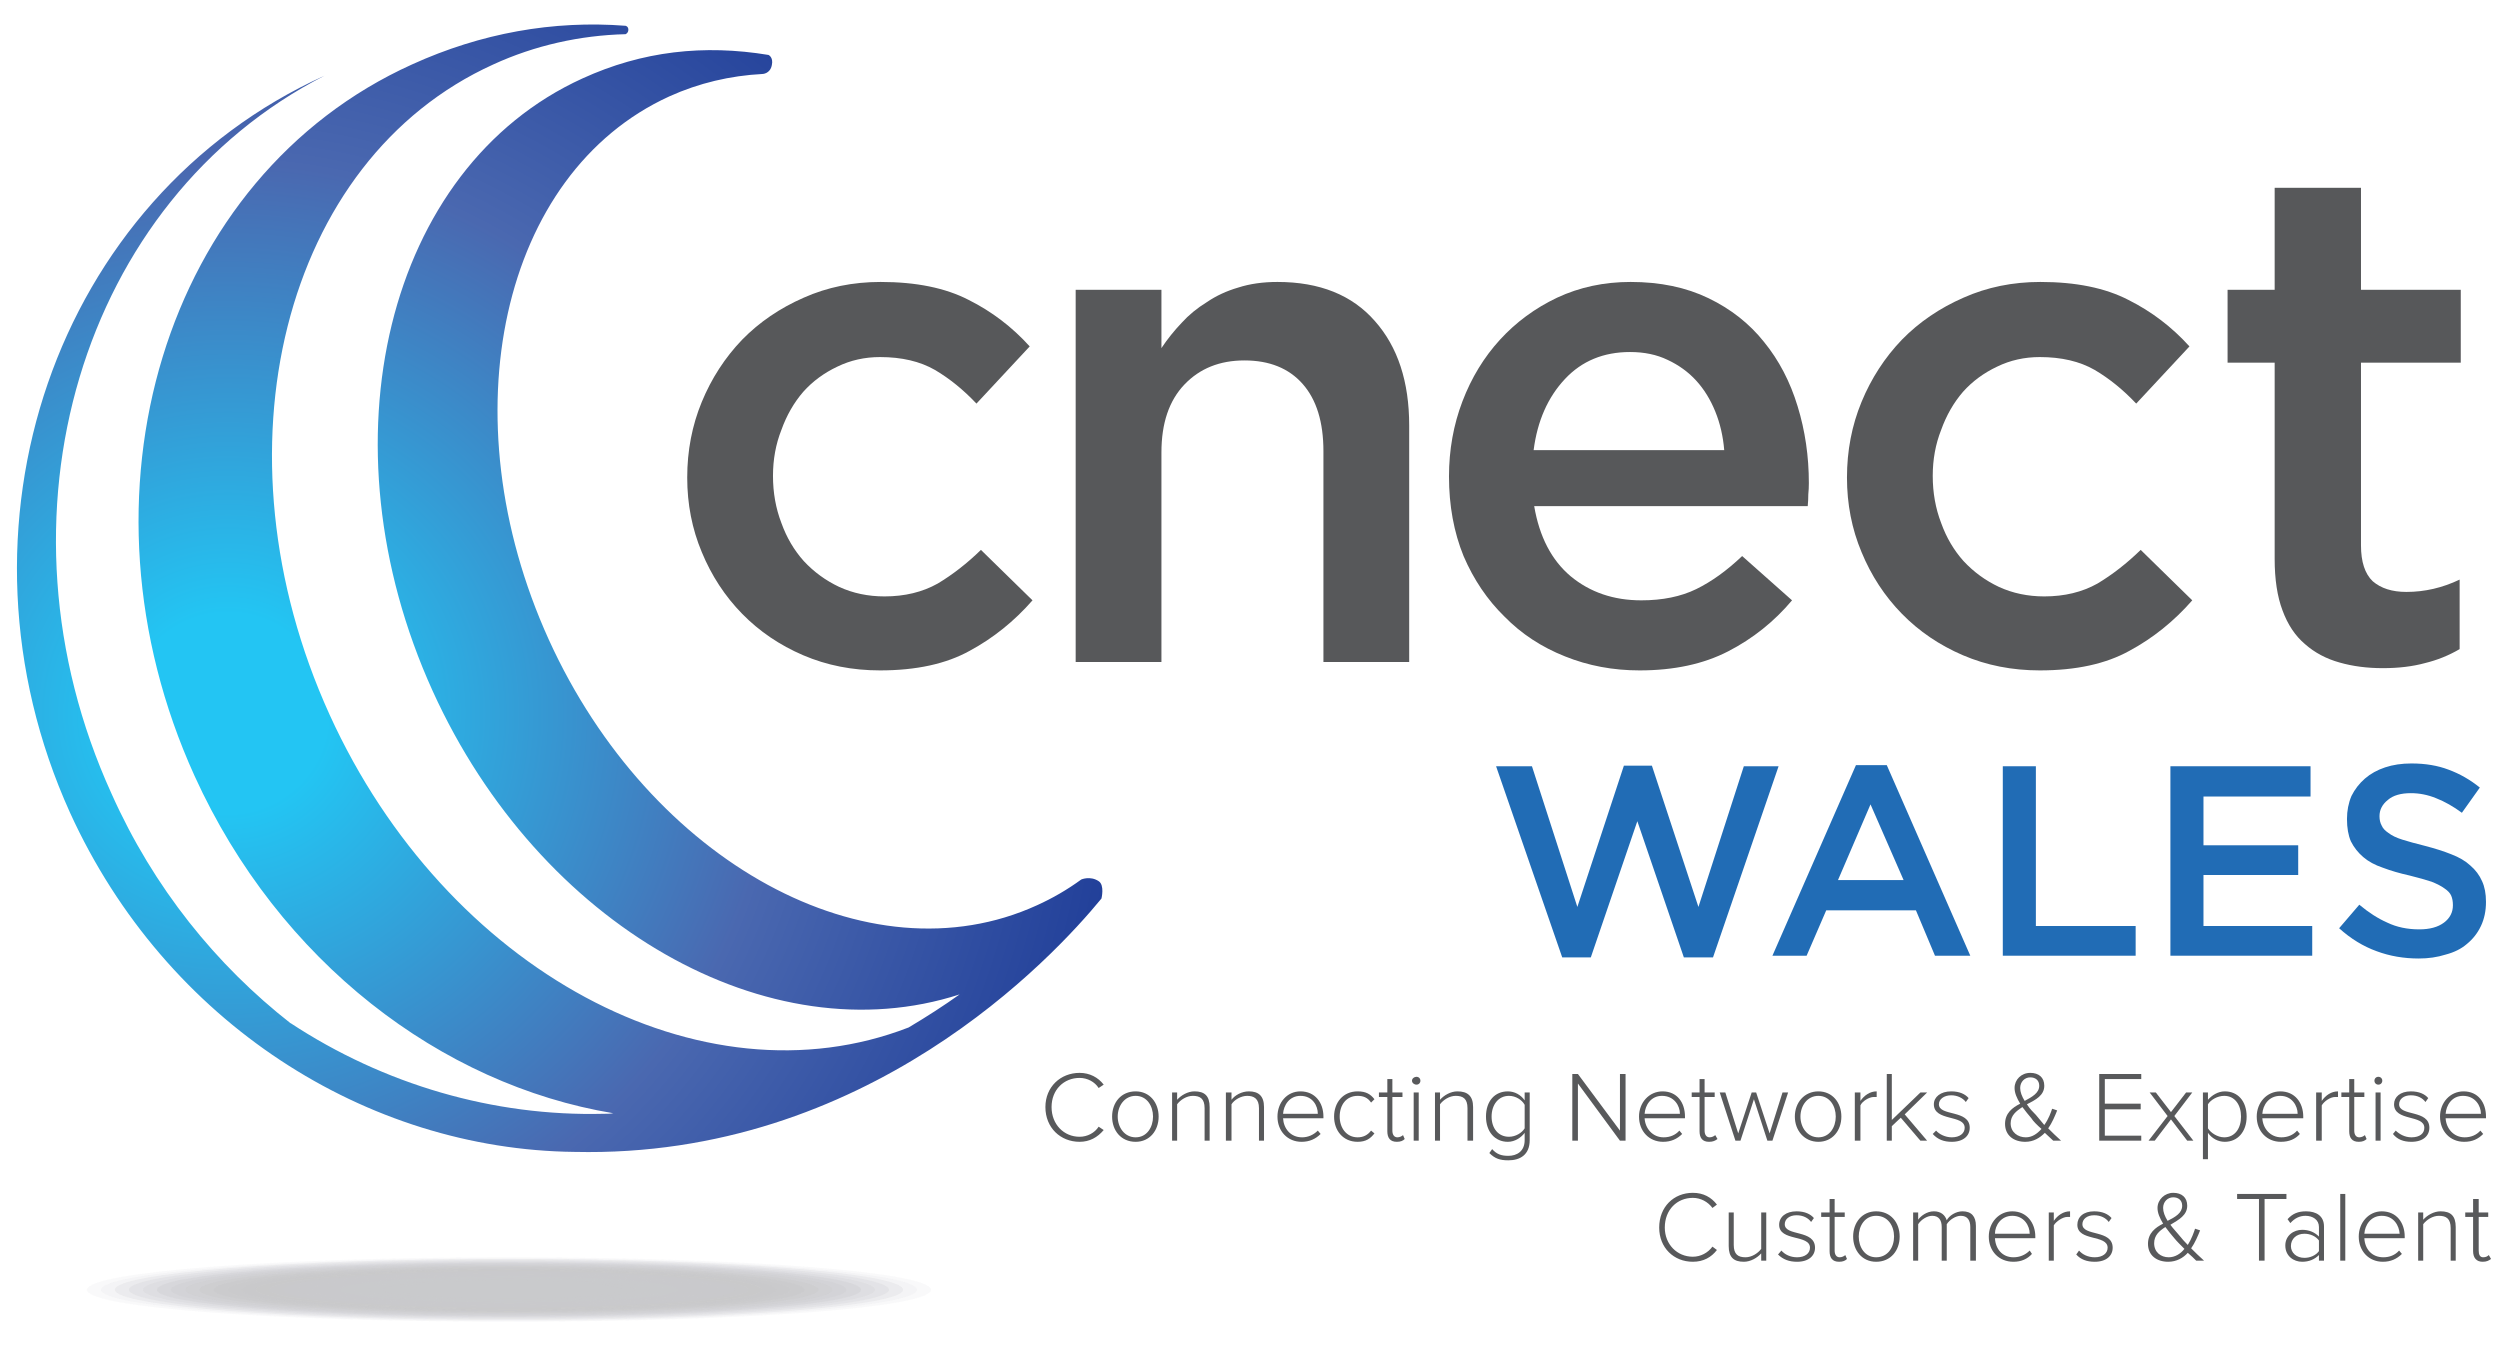
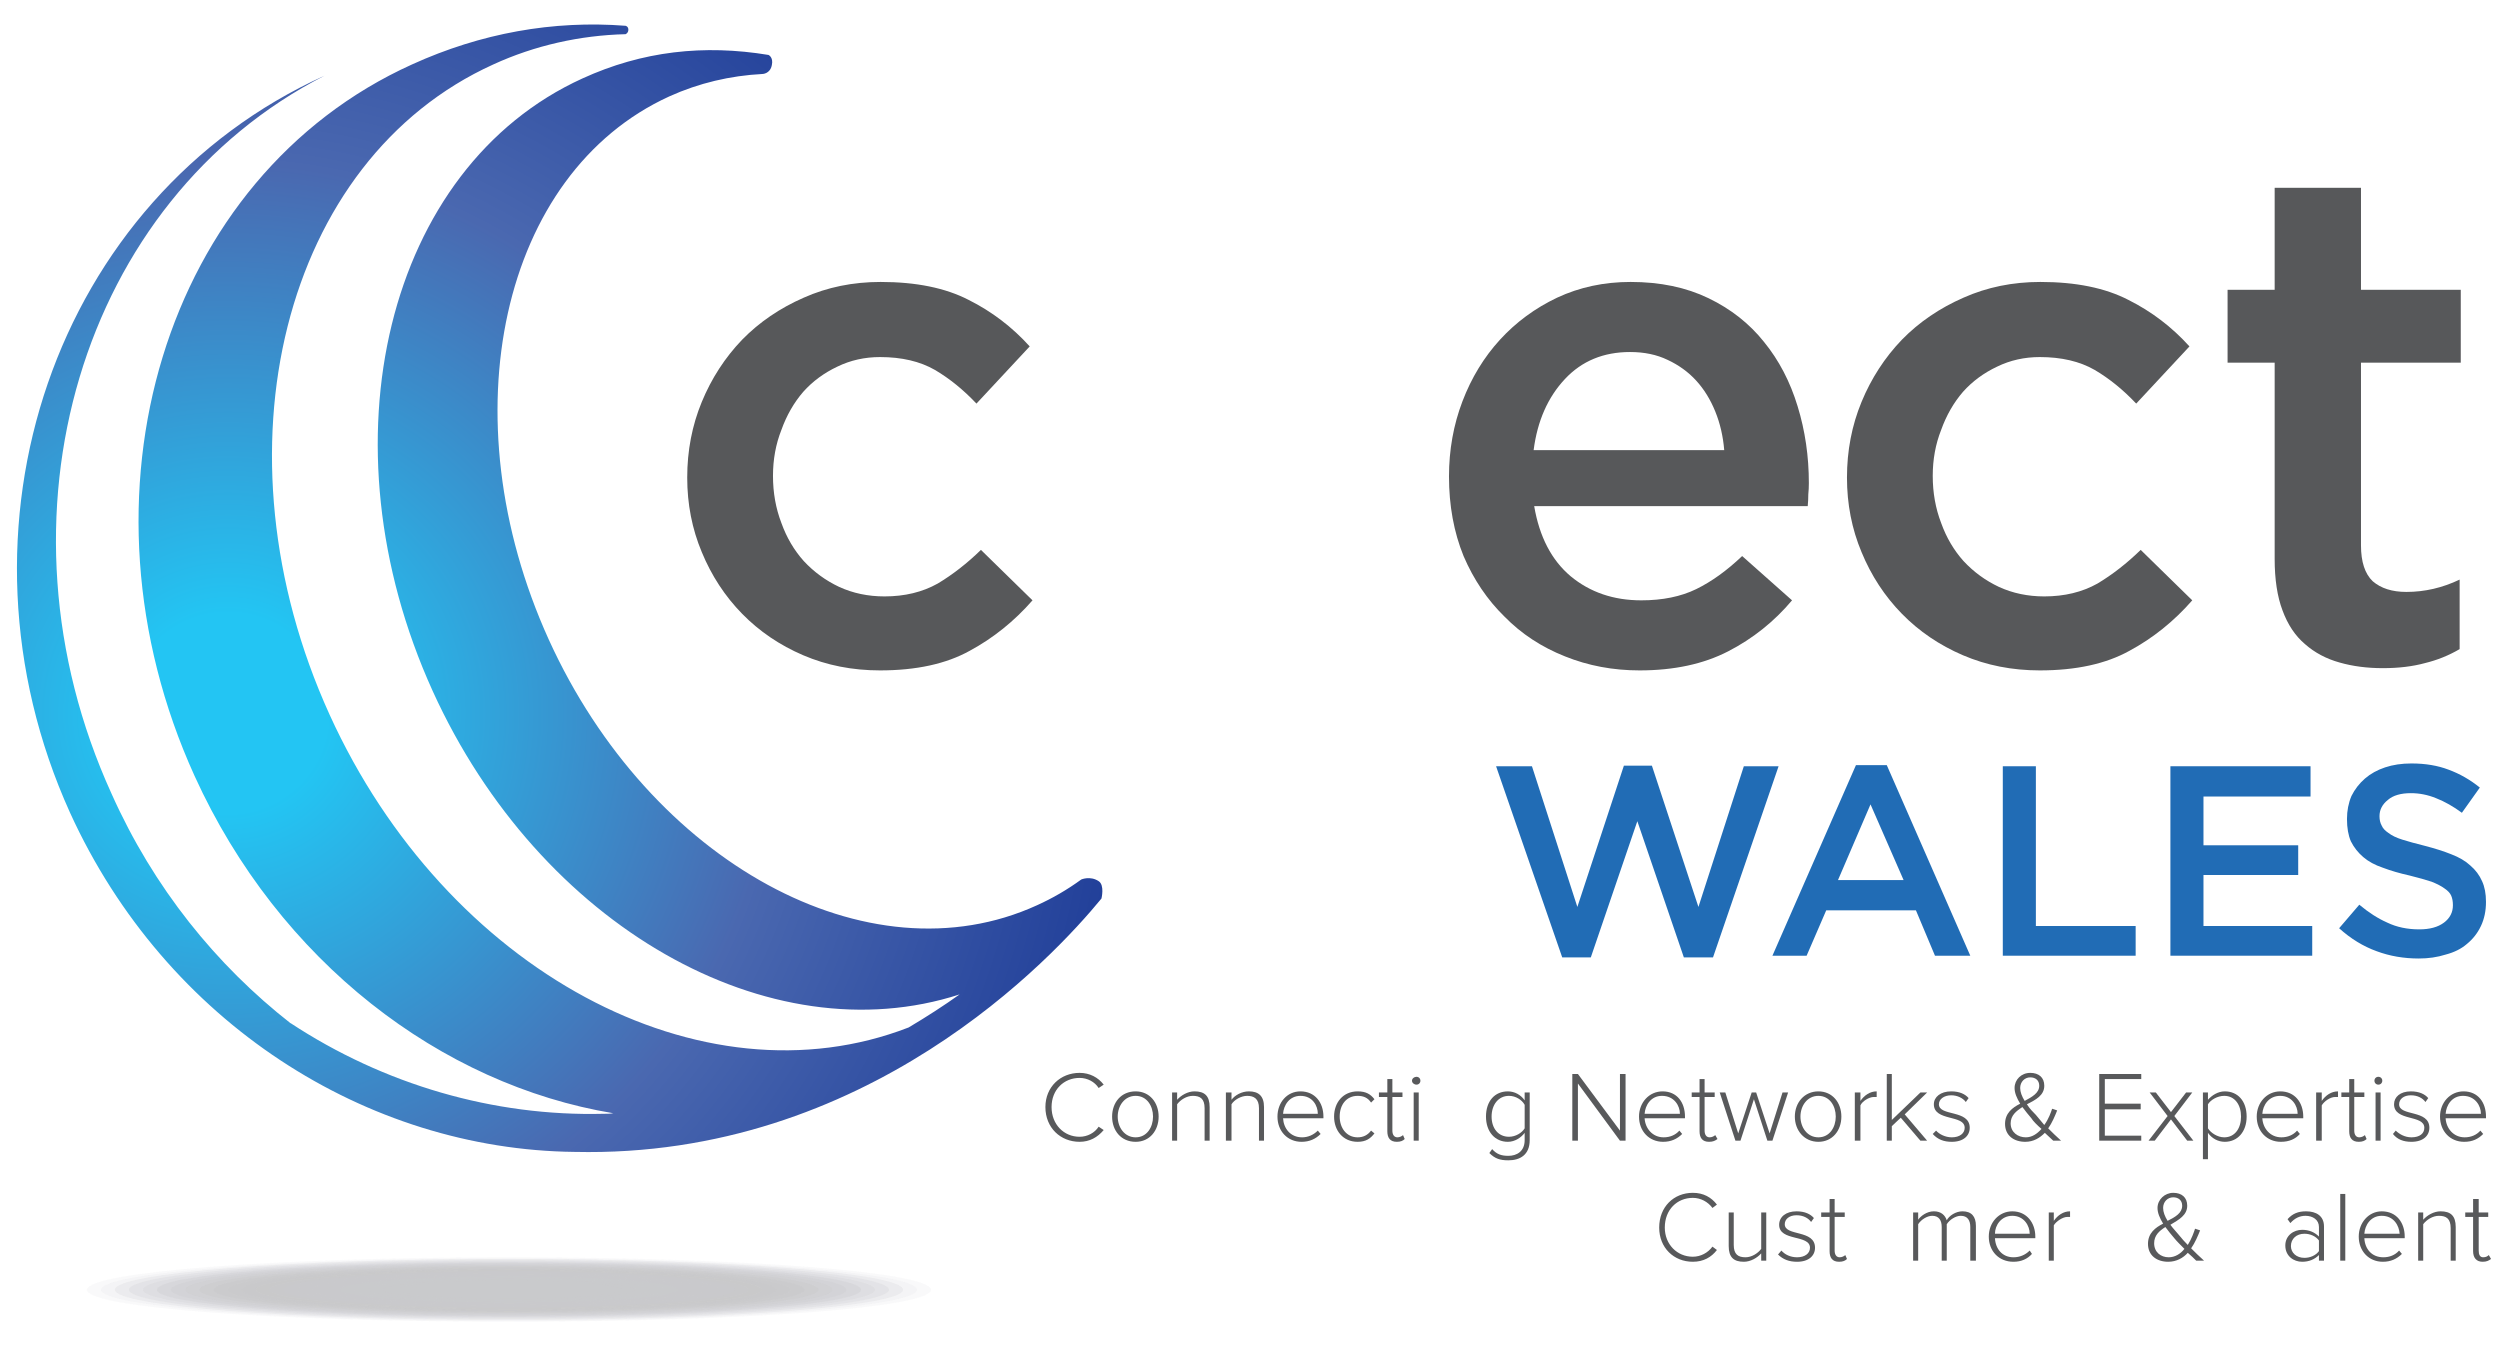
<svg xmlns="http://www.w3.org/2000/svg" version="1.2" viewBox="0 0 446 241" width="446" height="241">
  <defs>
    <linearGradient id="P" gradientUnits="userSpaceOnUse" />
    <radialGradient id="g1" cx="0" cy="0" r="1" href="#P" gradientTransform="matrix(148.524,62.985,-62.985,148.524,40.444,126.977)">
      <stop offset=".11" stop-color="#23c5f3" />
      <stop offset=".61" stop-color="#4a68b0" />
      <stop offset="1" stop-color="#213f99" />
    </radialGradient>
  </defs>
  <style>.a{opacity:0;fill:#bcbdbf}.b{opacity:.1;fill:#bcbdbf}.c{opacity:.2;fill:#bcbdbf}.d{opacity:.3;fill:#bcbdbf}.e{opacity:.4;fill:#bcbdbf}.f{opacity:.5;fill:#bcbdbf}.g{opacity:.6;fill:#bcbdbf}.h{opacity:.7;fill:#bcbdbf}.i{opacity:.8;fill:#bcbdbf}.j{opacity:.9;fill:#bcbdbf}.k{opacity:1;fill:#bcbdbf}.l{fill:#bcbdbf}.m{fill:#57585a}.n{fill:url(#g1)}.o{fill:#58595b}.p{fill:#216cb5}</style>
  <g style="opacity:.8">
    <path class="a" d="m171.1 230.1c0 3.4-35.9 6.1-80.3 6.1-44.4 0-80.3-2.7-80.3-6.1 0-3.5 35.9-6.2 80.3-6.2 44.4 0 80.3 2.7 80.3 6.2z" />
    <path class="a" d="m168.6 230.1c0 3.3-34.8 5.9-77.8 5.9-43 0-77.8-2.6-77.8-5.9 0-3.3 34.8-6 77.8-6 43 0 77.8 2.7 77.8 6z" />
    <path class="b" d="m166.1 230.1c0 3.2-33.7 5.7-75.3 5.7-41.6 0-75.3-2.5-75.3-5.7 0-3.2 33.7-5.8 75.3-5.8 41.6 0 75.3 2.6 75.3 5.8z" />
    <path class="b" d="m163.6 230.1c0 3-32.6 5.6-72.8 5.6-40.2 0-72.8-2.6-72.8-5.6 0-3.1 32.6-5.6 72.8-5.6 40.2 0 72.8 2.5 72.8 5.6z" />
    <path class="c" d="m161.1 230.1c0 2.9-31.5 5.4-70.3 5.4-38.8 0-70.3-2.5-70.3-5.4 0-3 31.5-5.5 70.3-5.5 38.8 0 70.3 2.5 70.3 5.5z" />
    <path class="c" d="m158.6 230.1c0 2.8-30.4 5.2-67.8 5.2-37.4 0-67.8-2.4-67.8-5.2 0-2.9 30.4-5.3 67.8-5.3 37.4 0 67.8 2.4 67.8 5.3z" />
    <path class="c" d="m156.1 230.1c0 2.7-29.3 5-65.3 5-36.1 0-65.3-2.3-65.3-5 0-2.8 29.2-5.1 65.3-5.1 36 0 65.3 2.3 65.3 5.1z" />
    <path class="d" d="m153.6 230.1c0 2.6-28.1 4.8-62.8 4.8-34.7 0-62.8-2.2-62.8-4.8 0-2.7 28.1-4.9 62.8-4.9 34.7 0 62.8 2.2 62.8 4.9z" />
    <path class="d" d="m151 230.1c0 2.5-26.9 4.6-60.2 4.6-33.3 0-60.3-2.1-60.3-4.6 0-2.6 27-4.7 60.3-4.7 33.3 0 60.2 2.1 60.2 4.7z" />
    <path class="d" d="m148.5 230.1c0 2.4-25.8 4.4-57.7 4.4-31.9 0-57.7-2-57.7-4.4 0-2.5 25.8-4.5 57.7-4.5 31.9 0 57.7 2 57.7 4.5z" />
    <path class="e" d="m146 230.1c0 2.3-24.7 4.2-55.2 4.2-30.5 0-55.2-1.9-55.2-4.2 0-2.4 24.7-4.3 55.2-4.3 30.5 0 55.2 1.9 55.2 4.3z" />
    <path class="e" d="m143.5 230.1c0 2.2-23.6 4-52.7 4-29.1 0-52.7-1.8-52.7-4 0-2.3 23.6-4.1 52.7-4.1 29.1 0 52.7 1.8 52.7 4.1z" />
    <path class="f" d="m141 230.1c0 2.1-22.5 3.9-50.2 3.9-27.7 0-50.2-1.8-50.2-3.9 0-2.2 22.5-3.9 50.2-3.9 27.7 0 50.2 1.7 50.2 3.9z" />
    <path class="f" d="m138.5 230.1c0 2-21.4 3.7-47.7 3.7-26.3 0-47.7-1.7-47.7-3.7 0-2.1 21.4-3.7 47.7-3.7 26.3 0 47.7 1.6 47.7 3.7z" />
    <path class="f" d="m136 230.1c0 1.9-20.2 3.5-45.2 3.5-25 0-45.2-1.6-45.2-3.5 0-2 20.2-3.6 45.2-3.6 25 0 45.2 1.6 45.2 3.6z" />
    <path class="g" d="m133.5 230.1c0 1.8-19.1 3.3-42.7 3.3-23.6 0-42.7-1.5-42.7-3.3 0-1.9 19.1-3.4 42.7-3.4 23.6 0 42.7 1.5 42.7 3.4z" />
    <path class="g" d="m131 230.1c0 1.7-18 3.1-40.2 3.1-22.2 0-40.2-1.4-40.2-3.1 0-1.8 18-3.2 40.2-3.2 22.2 0 40.2 1.4 40.2 3.2z" />
    <path class="h" d="m128.4 230.1c0 1.6-16.8 2.9-37.6 2.9-20.8 0-37.7-1.3-37.7-2.9 0-1.7 16.9-3 37.7-3 20.8 0 37.6 1.3 37.6 3z" />
    <path class="h" d="m125.9 230.1c0 1.5-15.7 2.7-35.1 2.7-19.4 0-35.1-1.2-35.1-2.7 0-1.6 15.7-2.8 35.1-2.8 19.4 0 35.1 1.2 35.1 2.8z" />
    <path class="h" d="m123.4 230.1c0 1.4-14.6 2.5-32.6 2.5-18 0-32.6-1.1-32.6-2.5 0-1.5 14.6-2.6 32.6-2.6 18 0 32.6 1.1 32.6 2.6z" />
    <path class="i" d="m120.9 230.1c0 1.3-13.5 2.3-30.1 2.3-16.6 0-30.1-1-30.1-2.3 0-1.4 13.5-2.4 30.1-2.4 16.6 0 30.1 1 30.1 2.4z" />
    <path class="i" d="m118.4 230.1c0 1.2-12.4 2.1-27.6 2.1-15.2 0-27.6-0.9-27.6-2.1 0-1.3 12.4-2.2 27.6-2.2 15.2 0 27.6 0.9 27.6 2.2z" />
    <path class="i" d="m115.9 230.1c0 1.1-11.2 2-25.1 2-13.9 0-25.1-0.9-25.1-2 0-1.1 11.2-2 25.1-2 13.9 0 25.1 0.9 25.1 2z" />
    <path class="j" d="m113.4 230.1c0 1-10.1 1.8-22.6 1.8-12.5 0-22.6-0.8-22.6-1.8 0-1 10.1-1.9 22.6-1.9 12.5 0 22.6 0.9 22.6 1.9z" />
    <path class="j" d="m110.9 230.1c0 0.9-9 1.6-20.1 1.6-11.1 0-20.1-0.7-20.1-1.6 0-0.9 9-1.7 20.1-1.7 11.1 0 20.1 0.8 20.1 1.7z" />
    <path class="k" d="m108.4 230.1c0 0.7-7.9 1.4-17.6 1.4-9.7 0-17.6-0.7-17.6-1.4 0-0.8 7.9-1.5 17.6-1.5 9.7 0 17.6 0.7 17.6 1.5z" />
    <path class="l" d="m105.8 230.1c0 0.6-6.7 1.2-15 1.2-8.3 0-15.1-0.6-15.1-1.2 0-0.7 6.8-1.3 15.1-1.3 8.3 0 15 0.6 15 1.3z" />
  </g>
  <path class="m" d="m173 116.1q-6.3 3.5-16 3.5-7.4 0-13.7-2.7-6.3-2.7-10.9-7.4-4.6-4.7-7.2-11-2.6-6.2-2.6-13.3 0-7.2 2.6-13.5 2.6-6.3 7.2-11.1 4.6-4.7 11-7.5 6.3-2.8 13.7-2.8 9.5 0 15.7 3.2 6.2 3.1 10.9 8.3l-9.5 10.2q-3.5-3.7-7.4-6-4-2.3-9.8-2.3-4.1 0-7.6 1.7-3.6 1.7-6.1 4.5-2.5 2.9-3.9 6.8-1.5 3.8-1.5 8.2 0 4.5 1.5 8.4 1.4 3.9 4 6.8 2.7 2.9 6.3 4.6 3.7 1.7 8.1 1.7 5.4 0 9.5-2.3 4-2.4 7.7-6l9.2 9q-4.9 5.6-11.2 9z" />
-   <path class="m" d="m207.2 118.1h-15.3v-66.4h15.3v10.4q1.6-2.4 3.6-4.5 1.9-2.1 4.5-3.7 2.5-1.7 5.6-2.6 3.1-1 7-1 11.3 0 17.4 7 6.1 6.9 6.1 18.6v42.2h-15.3v-37.6q0-7.8-3.7-12-3.7-4.2-10.4-4.2-6.6 0-10.7 4.3-4.1 4.3-4.1 12.1z" />
  <path fill-rule="evenodd" class="m" d="m280.2 102.8q5.2 4.3 12.6 4.3 5.7 0 9.8-2 4.1-2 8.2-5.9l8.9 7.9q-4.8 5.7-11.4 9.1-6.6 3.4-15.8 3.4-7.1 0-13.3-2.5-6.3-2.5-10.8-7.1-4.6-4.5-7.3-10.8-2.6-6.4-2.6-14.2 0-7.1 2.4-13.4 2.4-6.3 6.7-11 4.3-4.7 10.2-7.5 6-2.8 13.1-2.8 7.9 0 13.9 2.9 6 2.9 9.9 7.8 4 4.9 6 11.5 2 6.5 2 13.7 0 1-0.1 2 0 1-0.1 2.1h-48.8q1.4 8.2 6.5 12.5zm27.4-22.5q-0.3-3.7-1.6-6.9-1.3-3.2-3.4-5.5-2.1-2.3-5.1-3.7-2.9-1.4-6.7-1.4-7.1 0-11.6 4.8-4.6 4.9-5.6 12.7z" />
  <path class="m" d="m379.9 116.1q-6.3 3.5-16 3.5-7.4 0-13.7-2.7-6.3-2.7-10.9-7.4-4.6-4.7-7.2-11-2.6-6.2-2.6-13.3 0-7.2 2.6-13.5 2.6-6.3 7.2-11.1 4.6-4.7 11-7.5 6.3-2.8 13.7-2.8 9.5 0 15.7 3.2 6.2 3.1 10.9 8.3l-9.5 10.2q-3.5-3.7-7.4-6-4-2.3-9.8-2.3-4.1 0-7.6 1.7-3.6 1.7-6.1 4.5-2.5 2.9-3.9 6.8-1.5 3.8-1.5 8.2 0 4.5 1.5 8.4 1.4 3.9 4 6.8 2.7 2.9 6.3 4.6 3.7 1.7 8.1 1.7 5.4 0 9.5-2.3 4-2.4 7.7-6l9.2 9q-4.9 5.6-11.2 9z" />
  <path class="m" d="m421.2 97.3q0 4.4 2.1 6.4 2.2 1.9 6 1.9 4.9 0 9.5-2.2v12.4q-2.9 1.7-6.2 2.5-3.3 0.9-7.5 0.9-4.2 0-7.7-1-3.6-1-6.2-3.3-2.6-2.2-4-6-1.4-3.7-1.4-9.2v-35h-8.4v-13h8.4v-18.2h15.4v18.2h17.8v13h-17.8z" />
  <path class="n" d="m51.8 182.5c16.7 11 36.3 16.7 55.9 16.2 0.5 0 1.2 0 1.7-0.1-30.7-5.1-59.6-27-74.7-60.2-22.7-50-5.4-106.9 38.8-126.9 12.3-5.6 25.2-7.9 38.1-6.9 0 0 0.5 0.1 0.5 0.7 0 0.6-0.5 0.8-0.5 0.8-8.1 0.2-16.2 2-23.6 5.4-37.5 17-50.6 68.9-29.2 116 20.8 45.7 66.4 70.1 103.3 55.8 3.2-1.9 6.3-3.9 9.1-5.9-33.9 11-74.9-12.1-94-54.1-20.2-44.5-8.2-93.4 26.7-109.3 10.7-4.9 21.7-6.1 33.2-4.2 0 0 0.9 0.4 0.6 1.8-0.3 1.6-1.7 1.6-1.7 1.6-5.7 0.3-11.3 1.6-16.6 4-30 13.7-39.6 57-21.5 96.9 18.1 39.8 57.1 61.1 87.1 47.4q4.2-1.9 7.9-4.6c0 0 1.6-0.7 3.1 0.3 1.1 0.7 0.5 3.1 0.5 3.1-8.6 10.5-41.9 46.4-94 45.2-37-0.4-72.9-23-90-60.5-23-50.8-2.7-109.7 45.4-131.5-43.4 22.2-60.5 78.7-38 128.1 7.5 16.8 18.7 30.6 32 41" />
  <path class="o" d="m186.5 197.5c0-3.6 2.7-6.1 6.1-6.1 1.8 0 3.3 0.8 4.3 2.1l-0.9 0.6c-0.7-1.1-2-1.8-3.4-1.8-2.8 0-5 2.1-5 5.2 0 3.1 2.2 5.3 5 5.3 1.4 0 2.7-0.7 3.4-1.8l0.9 0.6c-1.1 1.3-2.5 2.1-4.3 2.1-3.4 0-6.1-2.5-6.1-6.2z" />
  <path fill-rule="evenodd" class="o" d="m198.4 199.2c0-2.5 1.6-4.5 4.2-4.5 2.5 0 4.1 2 4.1 4.5 0 2.5-1.6 4.5-4.1 4.5-2.6 0-4.2-2-4.2-4.5zm7.3 0c0-1.9-1.1-3.7-3.1-3.7-2 0-3.2 1.8-3.2 3.7 0 1.9 1.2 3.7 3.2 3.7 2 0 3.1-1.8 3.1-3.7z" />
  <path class="o" d="m214.9 203.5v-5.8c0-1.7-0.8-2.2-2.1-2.2-1.1 0-2.2 0.7-2.8 1.5v6.5h-0.9v-8.6h0.9v1.3c0.7-0.8 1.9-1.5 3.1-1.5 1.8 0 2.7 0.8 2.7 2.8v6z" />
  <path class="o" d="m224.6 203.5v-5.8c0-1.7-0.9-2.2-2.1-2.2-1.1 0-2.3 0.7-2.8 1.5v6.5h-1v-8.6h1v1.3c0.6-0.8 1.8-1.5 3.1-1.5 1.7 0 2.7 0.8 2.7 2.8v6z" />
  <path fill-rule="evenodd" class="o" d="m227.9 199.2c0-2.5 1.7-4.5 4.1-4.5 2.6 0 4.1 2 4.1 4.5v0.3h-7.2c0.1 1.8 1.3 3.4 3.4 3.4 1 0 2-0.4 2.8-1.2l0.5 0.6c-0.9 0.9-2 1.4-3.4 1.4-2.5 0-4.3-1.9-4.3-4.5zm4.1-3.7c-2 0-3 1.7-3.1 3.2h6.2c0-1.4-0.9-3.2-3.1-3.2z" />
  <path class="o" d="m238 199.2c0-2.5 1.6-4.5 4.2-4.5 1.5 0 2.3 0.5 3 1.4l-0.6 0.6c-0.6-0.9-1.4-1.2-2.4-1.2-2 0-3.2 1.6-3.2 3.7 0 2 1.2 3.7 3.2 3.7 1 0 1.8-0.4 2.4-1.2l0.6 0.5c-0.7 0.9-1.5 1.5-3 1.5-2.6 0-4.2-2-4.2-4.5z" />
  <path class="o" d="m247.5 201.8v-6.1h-1.5v-0.8h1.5v-2.4h0.9v2.4h1.8v0.8h-1.8v6c0 0.7 0.3 1.2 0.9 1.2 0.4 0 0.8-0.2 1-0.4l0.3 0.7c-0.3 0.3-0.7 0.5-1.4 0.5-1.2 0-1.7-0.7-1.7-1.9z" />
  <path class="o" d="m251.9 192.8c0-0.4 0.4-0.7 0.8-0.7 0.4 0 0.7 0.3 0.7 0.7 0 0.4-0.3 0.7-0.7 0.7-0.4 0-0.8-0.3-0.8-0.7zm0.3 10.7v-8.6h0.9v8.6z" />
-   <path class="o" d="m261.8 203.5v-5.8c0-1.7-0.8-2.2-2.1-2.2-1.1 0-2.2 0.7-2.8 1.5v6.5h-0.9v-8.6h0.9v1.3c0.7-0.8 1.9-1.5 3.1-1.5 1.8 0 2.8 0.8 2.8 2.8v6z" />
  <path fill-rule="evenodd" class="o" d="m265.7 205.7l0.5-0.7c0.8 0.9 1.6 1.2 2.9 1.2 1.5 0 2.9-0.8 2.9-2.8v-1.3c-0.6 0.8-1.7 1.6-3 1.6-2.3 0-3.9-1.8-3.9-4.5 0-2.8 1.6-4.5 3.9-4.5 1.2 0 2.3 0.6 3 1.6v-1.4h0.9v8.5c0 2.6-1.7 3.6-3.8 3.6-1.5 0-2.4-0.3-3.4-1.3zm6.3-4.4v-4.2c-0.5-0.9-1.6-1.6-2.8-1.6-1.9 0-3.1 1.6-3.1 3.7 0 2.1 1.2 3.6 3.1 3.6 1.2 0 2.3-0.7 2.8-1.5z" />
  <path class="o" d="m289 203.5l-7.5-10.2v10.2h-1v-11.9h1l7.5 10.1v-10.1h1v11.9z" />
  <path fill-rule="evenodd" class="o" d="m292.4 199.2c0-2.5 1.8-4.5 4.2-4.5 2.6 0 4 2 4 4.5v0.3h-7.2c0.1 1.8 1.4 3.4 3.4 3.4 1.1 0 2.1-0.4 2.8-1.2l0.5 0.6c-0.9 0.9-2 1.4-3.4 1.4-2.5 0-4.3-1.9-4.3-4.5zm4.1-3.7c-2 0-3 1.7-3.1 3.2h6.3c0-1.4-1-3.2-3.2-3.2z" />
  <path class="o" d="m303.2 201.8v-6.1h-1.4v-0.8h1.4v-2.4h0.9v2.4h1.8v0.8h-1.8v6c0 0.7 0.3 1.2 0.9 1.2 0.4 0 0.8-0.2 1-0.4l0.4 0.7c-0.4 0.3-0.8 0.5-1.5 0.5-1.2 0-1.7-0.7-1.7-1.9z" />
  <path class="o" d="m315.3 203.5l-2.4-7.4-2.4 7.4h-0.9l-2.8-8.6h1l2.3 7.3 2.4-7.3h0.8l2.4 7.3 2.3-7.3h1l-2.8 8.6z" />
  <path fill-rule="evenodd" class="o" d="m320.2 199.2c0-2.5 1.7-4.5 4.2-4.5 2.5 0 4.1 2 4.1 4.5 0 2.5-1.6 4.5-4.1 4.5-2.5 0-4.2-2-4.2-4.5zm7.3 0c0-1.9-1.1-3.7-3.1-3.7-2 0-3.2 1.8-3.2 3.7 0 1.9 1.2 3.7 3.2 3.7 2 0 3.1-1.8 3.1-3.7z" />
  <path class="o" d="m330.9 203.5v-8.6h1v1.5c0.7-1 1.7-1.7 2.9-1.7v1c-0.2 0-0.3 0-0.5 0-0.9 0-2.1 0.8-2.4 1.5v6.3z" />
  <path class="o" d="m342.6 203.5l-3.5-4.1-1.6 1.5v2.6h-0.9v-11.9h0.9v8.2l5.1-4.9h1.2l-4 3.9 4 4.7z" />
  <path class="o" d="m344.8 202.3l0.6-0.6c0.5 0.6 1.6 1.2 2.8 1.2 1.4 0 2.3-0.7 2.3-1.7 0-2.4-5.5-1.1-5.5-4.2 0-1.3 1.2-2.3 3.1-2.3 1.5 0 2.5 0.5 3.1 1.2l-0.5 0.7c-0.5-0.7-1.5-1.2-2.6-1.2-1.3 0-2.2 0.7-2.2 1.6 0 2.2 5.5 0.9 5.5 4.2 0 1.4-1.1 2.5-3.2 2.5-1.4 0-2.5-0.4-3.4-1.4z" />
  <path fill-rule="evenodd" class="o" d="m366.3 203.5c-0.4-0.4-1-0.9-1.5-1.4-0.9 0.9-2 1.6-3.5 1.6-2 0-3.6-1.1-3.6-3.2 0-1.9 1.3-2.9 2.7-3.6-0.6-1-1-1.9-1-2.8 0-1.5 1.2-2.7 2.8-2.7 1.5 0 2.5 0.8 2.5 2.3 0 1.7-1.5 2.5-3.1 3.3 0.5 0.8 1.1 1.4 1.6 1.9q0.8 1 1.5 1.8c0.8-1.1 1.2-2.3 1.4-2.9l0.9 0.3c-0.4 1-0.9 2.2-1.6 3.2 0.7 0.7 1.4 1.4 2.3 2.2zm-2.1-2.1c-0.8-0.7-1.5-1.4-1.8-1.9-0.5-0.6-1.1-1.3-1.6-2-1.1 0.7-2.1 1.5-2.1 2.9 0 1.6 1.3 2.5 2.7 2.5 1.1 0 2-0.6 2.8-1.5zm-3-5c1.3-0.7 2.6-1.4 2.6-2.7 0-1-0.7-1.5-1.6-1.5-1 0-1.8 0.8-1.8 1.9 0 0.7 0.3 1.5 0.8 2.3z" />
  <path class="o" d="m374.5 203.5v-11.9h7.5v0.9h-6.5v4.4h6.4v1h-6.4v4.7h6.5v0.9z" />
  <path class="o" d="m390.2 203.5l-2.9-3.8-2.9 3.8h-1.1l3.4-4.4-3.2-4.2h1.1l2.7 3.5 2.7-3.5h1.1l-3.2 4.2 3.4 4.4z" />
  <path fill-rule="evenodd" class="o" d="m393.9 202.1v4.7h-0.9v-11.9h0.9v1.3c0.7-0.8 1.8-1.5 3-1.5 2.3 0 3.9 1.7 3.9 4.5 0 2.7-1.6 4.5-3.9 4.5-1.2 0-2.3-0.6-3-1.6zm5.9-2.9c0-2.1-1.1-3.7-3-3.7-1.2 0-2.4 0.7-2.9 1.5v4.3c0.5 0.8 1.7 1.6 2.9 1.6 1.9 0 3-1.6 3-3.7z" />
  <path fill-rule="evenodd" class="o" d="m402.6 199.2c0-2.5 1.8-4.5 4.2-4.5 2.6 0 4.1 2 4.1 4.5v0.3h-7.3c0.1 1.8 1.4 3.4 3.4 3.4 1.1 0 2.1-0.4 2.8-1.2l0.5 0.6c-0.8 0.9-1.9 1.4-3.4 1.4-2.5 0-4.3-1.9-4.3-4.5zm4.2-3.7c-2.1 0-3.1 1.7-3.2 3.2h6.3c0-1.4-1-3.2-3.1-3.2z" />
  <path class="o" d="m413.2 203.5v-8.6h1v1.5c0.7-1 1.7-1.7 2.9-1.7v1c-0.2 0-0.3 0-0.5 0-0.9 0-2 0.8-2.4 1.5v6.3z" />
  <path class="o" d="m419.1 201.8v-6.1h-1.4v-0.8h1.4v-2.4h0.9v2.4h1.8v0.8h-1.8v6c0 0.7 0.3 1.2 0.9 1.2 0.4 0 0.8-0.2 1-0.4l0.3 0.7c-0.3 0.3-0.7 0.5-1.4 0.5-1.2 0-1.7-0.7-1.7-1.9z" />
  <path class="o" d="m423.6 192.8c0-0.4 0.3-0.7 0.7-0.7 0.4 0 0.7 0.3 0.7 0.7 0 0.4-0.3 0.7-0.7 0.7-0.4 0-0.7-0.3-0.7-0.7zm0.2 10.7v-8.6h0.9v8.6z" />
  <path class="o" d="m426.9 202.3l0.5-0.6c0.6 0.6 1.6 1.2 2.8 1.2 1.5 0 2.3-0.7 2.3-1.7 0-2.4-5.4-1.1-5.4-4.2 0-1.3 1.1-2.3 3-2.3 1.5 0 2.5 0.5 3.1 1.2l-0.5 0.7c-0.5-0.7-1.4-1.2-2.6-1.2-1.3 0-2.1 0.7-2.1 1.6 0 2.2 5.4 0.9 5.4 4.2 0 1.4-1.1 2.5-3.2 2.5-1.4 0-2.5-0.4-3.3-1.4z" />
  <path fill-rule="evenodd" class="o" d="m435.3 199.2c0-2.5 1.8-4.5 4.2-4.5 2.6 0 4 2 4 4.5v0.3h-7.2c0.1 1.8 1.4 3.4 3.4 3.4 1.1 0 2.1-0.4 2.8-1.2l0.5 0.6c-0.9 0.9-1.9 1.4-3.4 1.4-2.5 0-4.3-1.9-4.3-4.5zm4.1-3.7c-2 0-3 1.7-3.1 3.2h6.3c0-1.4-1-3.2-3.2-3.2z" />
  <path class="o" d="m296 219c0-3.7 2.6-6.2 6-6.2 1.9 0 3.3 0.8 4.3 2.1l-0.8 0.6c-0.8-1.1-2.1-1.8-3.5-1.8-2.8 0-5 2.1-5 5.3 0 3 2.2 5.2 5 5.2 1.4 0 2.7-0.7 3.5-1.8l0.8 0.6c-1 1.3-2.4 2.1-4.3 2.1-3.4 0-6-2.5-6-6.1z" />
  <path class="o" d="m314.2 224.9v-1.3c-0.7 0.8-1.9 1.5-3.1 1.5-1.8 0-2.7-0.8-2.7-2.8v-6h0.9v5.8c0 1.7 0.8 2.2 2.1 2.2 1.1 0 2.2-0.7 2.8-1.5v-6.5h0.9v8.6z" />
  <path class="o" d="m317.2 223.8l0.6-0.7c0.6 0.7 1.6 1.2 2.8 1.2 1.4 0 2.3-0.7 2.3-1.7 0-2.4-5.5-1.1-5.5-4.1 0-1.4 1.2-2.4 3.1-2.4 1.5 0 2.5 0.5 3.1 1.2l-0.5 0.7c-0.5-0.7-1.4-1.2-2.6-1.2-1.3 0-2.1 0.7-2.1 1.6 0 2.2 5.4 0.9 5.4 4.2 0 1.4-1.1 2.5-3.2 2.5-1.4 0-2.5-0.4-3.4-1.3z" />
  <path class="o" d="m326.4 223.2v-6.1h-1.5v-0.8h1.5v-2.4h0.9v2.4h1.8v0.8h-1.8v6c0 0.7 0.3 1.2 0.9 1.2 0.4 0 0.8-0.2 1-0.4l0.3 0.7c-0.3 0.3-0.7 0.5-1.4 0.5-1.2 0-1.7-0.7-1.7-1.9z" />
-   <path fill-rule="evenodd" class="o" d="m330.6 220.6c0-2.5 1.6-4.5 4.1-4.5 2.6 0 4.2 2 4.2 4.5 0 2.5-1.6 4.5-4.2 4.5-2.5 0-4.1-2-4.1-4.5zm7.3 0c0-1.9-1.1-3.7-3.2-3.7-2 0-3.1 1.8-3.1 3.7 0 1.9 1.1 3.7 3.1 3.7 2.1 0 3.2-1.8 3.2-3.7z" />
  <path class="o" d="m351.5 224.9v-6c0-1.2-0.5-2-1.7-2-0.9 0-2 0.7-2.5 1.5v6.5h-0.9v-6c0-1.2-0.5-2-1.7-2-0.9 0-2 0.7-2.5 1.5v6.5h-0.9v-8.6h0.9v1.3c0.4-0.6 1.5-1.5 2.8-1.5 1.3 0 2 0.7 2.3 1.6 0.4-0.8 1.6-1.6 2.8-1.6 1.6 0 2.4 0.9 2.4 2.6v6.2z" />
  <path fill-rule="evenodd" class="o" d="m354.8 220.6c0-2.5 1.8-4.5 4.2-4.5 2.6 0 4.1 2.1 4.1 4.5v0.3h-7.2c0.1 1.9 1.3 3.4 3.3 3.4 1.1 0 2.1-0.4 2.9-1.2l0.4 0.6c-0.8 0.9-1.9 1.4-3.3 1.4-2.6 0-4.4-1.9-4.4-4.5zm4.2-3.7c-2 0-3.1 1.7-3.1 3.2h6.2c0-1.4-1-3.2-3.1-3.2z" />
  <path class="o" d="m365.5 224.9v-8.6h0.9v1.5c0.7-1 1.7-1.7 2.9-1.7v1c-0.2 0-0.3 0-0.5 0-0.8 0-2 0.8-2.4 1.5v6.3z" />
-   <path class="o" d="m370.4 223.8l0.5-0.7c0.6 0.7 1.6 1.2 2.8 1.2 1.4 0 2.3-0.7 2.3-1.7 0-2.4-5.4-1.1-5.4-4.1 0-1.4 1.1-2.4 3-2.4 1.5 0 2.5 0.5 3.1 1.2l-0.5 0.7c-0.5-0.7-1.4-1.2-2.6-1.2-1.3 0-2.1 0.7-2.1 1.6 0 2.2 5.4 0.9 5.4 4.2 0 1.4-1.1 2.5-3.2 2.5-1.4 0-2.5-0.4-3.3-1.3z" />
  <path fill-rule="evenodd" class="o" d="m391.8 224.9c-0.4-0.4-0.9-0.9-1.5-1.4-0.8 0.9-2 1.6-3.5 1.6-2 0-3.6-1.1-3.6-3.2 0-1.9 1.3-2.9 2.7-3.6-0.6-1-1-1.9-1-2.8 0-1.5 1.3-2.7 2.8-2.7 1.5 0 2.5 0.8 2.5 2.3 0 1.7-1.5 2.5-3 3.4 0.5 0.7 1.1 1.3 1.5 1.8q0.8 1 1.6 1.8c0.7-1.1 1.1-2.3 1.3-2.9l0.9 0.3c-0.4 1-0.9 2.2-1.6 3.2 0.7 0.7 1.4 1.4 2.3 2.2zm-2.1-2.1c-0.7-0.7-1.4-1.4-1.8-1.9-0.5-0.6-1.1-1.3-1.6-2-1.1 0.7-2 1.5-2 2.9 0 1.6 1.2 2.5 2.6 2.5 1.1 0 2.1-0.6 2.8-1.5zm-3-5c1.4-0.7 2.6-1.4 2.6-2.7 0-1-0.7-1.5-1.6-1.5-1 0-1.8 0.8-1.8 1.9 0 0.7 0.3 1.5 0.8 2.3z" />
-   <path class="o" d="m403 224.9v-11h-3.9v-0.9h8.8v0.9h-3.9v11z" />
  <path fill-rule="evenodd" class="o" d="m413.7 224.9v-1q-1.2 1.2-3 1.2c-1.5 0-3-1-3-2.9 0-1.8 1.5-2.8 3-2.8q1.8 0 3 1.2v-1.7c0-1.3-1.1-2-2.4-2-1 0-1.9 0.4-2.7 1.3l-0.5-0.7c0.9-1 1.9-1.4 3.3-1.4 1.8 0 3.2 0.8 3.2 2.7v6.1zm0-1.7v-1.9c-0.6-0.8-1.6-1.2-2.6-1.2-1.4 0-2.4 0.9-2.4 2.2 0 1.2 1 2.1 2.4 2.1 1 0 2-0.4 2.6-1.2z" />
  <path class="o" d="m417.5 224.9v-11.9h0.9v11.9z" />
  <path fill-rule="evenodd" class="o" d="m420.8 220.6c0-2.5 1.8-4.5 4.1-4.5 2.7 0 4.1 2.1 4.1 4.5v0.3h-7.2c0.1 1.9 1.3 3.4 3.4 3.4 1.1 0 2.1-0.4 2.8-1.2l0.5 0.6c-0.9 0.9-2 1.4-3.4 1.4-2.5 0-4.3-1.9-4.3-4.5zm4.1-3.7c-2 0-3 1.7-3.1 3.2h6.3c-0.1-1.4-1-3.2-3.2-3.2z" />
  <path class="o" d="m437.2 224.9v-5.8c0-1.7-0.8-2.2-2.1-2.2-1.1 0-2.2 0.7-2.8 1.5v6.5h-0.9v-8.6h0.9v1.3c0.7-0.8 1.9-1.5 3.1-1.5 1.8 0 2.7 0.8 2.7 2.8v6z" />
  <path class="o" d="m441.2 223.2v-6.1h-1.4v-0.8h1.4v-2.4h1v2.4h1.7v0.8h-1.7v6c0 0.7 0.2 1.2 0.8 1.2 0.5 0 0.8-0.2 1-0.4l0.4 0.7c-0.4 0.3-0.8 0.5-1.5 0.5-1.1 0-1.7-0.7-1.7-1.9z" />
  <path class="p" d="m289.7 136.6h5l8.3 25.2 8.1-25.1h6.2l-11.7 34.1h-5.2l-8.3-24.3-8.3 24.3h-5.1l-11.8-34.1h6.4l8.1 25.1z" />
  <path fill-rule="evenodd" class="p" d="m351.5 170.5h-6.3l-3.4-8.1h-16l-3.5 8.1h-6.1l14.9-34h5.5zm-17.8-27l-5.8 13.5h11.7z" />
  <path class="p" d="m357.3 136.7h5.9v28.5h17.8v5.3h-23.7z" />
  <path class="p" d="m412.2 142.1h-19.1v8.7h16.9v5.3h-16.9v9.1h19.4v5.3h-25.3v-33.8h25z" />
  <path class="p" d="m424.9 147.3q0.3 0.7 1.2 1.3 0.9 0.7 2.5 1.2 1.6 0.5 4 1.1 2.7 0.7 4.7 1.5 2.1 0.8 3.4 2 1.4 1.2 2.1 2.8 0.7 1.5 0.7 3.7 0 2.4-0.9 4.3-0.9 1.9-2.5 3.2-1.5 1.3-3.8 1.9-2.2 0.7-4.8 0.7-4 0-7.5-1.3-3.6-1.3-6.7-4.1l3.6-4.2q2.5 2.1 5 3.2 2.5 1.2 5.7 1.2 2.8 0 4.4-1.2 1.6-1.2 1.6-3.1 0-1-0.3-1.7-0.3-0.7-1.2-1.3-0.8-0.6-2.3-1.2-1.5-0.5-3.9-1.1-2.7-0.6-4.8-1.4-2.1-0.7-3.5-1.9-1.4-1.2-2.2-2.8-0.7-1.6-0.7-4 0-2.2 0.8-4.1 0.9-1.8 2.4-3.1 1.5-1.3 3.6-2 2.1-0.7 4.7-0.7 3.7 0 6.6 1.1 3 1.1 5.6 3.2l-3.2 4.5q-2.3-1.7-4.6-2.6-2.2-0.9-4.5-0.9-2.7 0-4.1 1.2-1.5 1.2-1.5 2.9 0 1 0.4 1.7z" />
</svg>